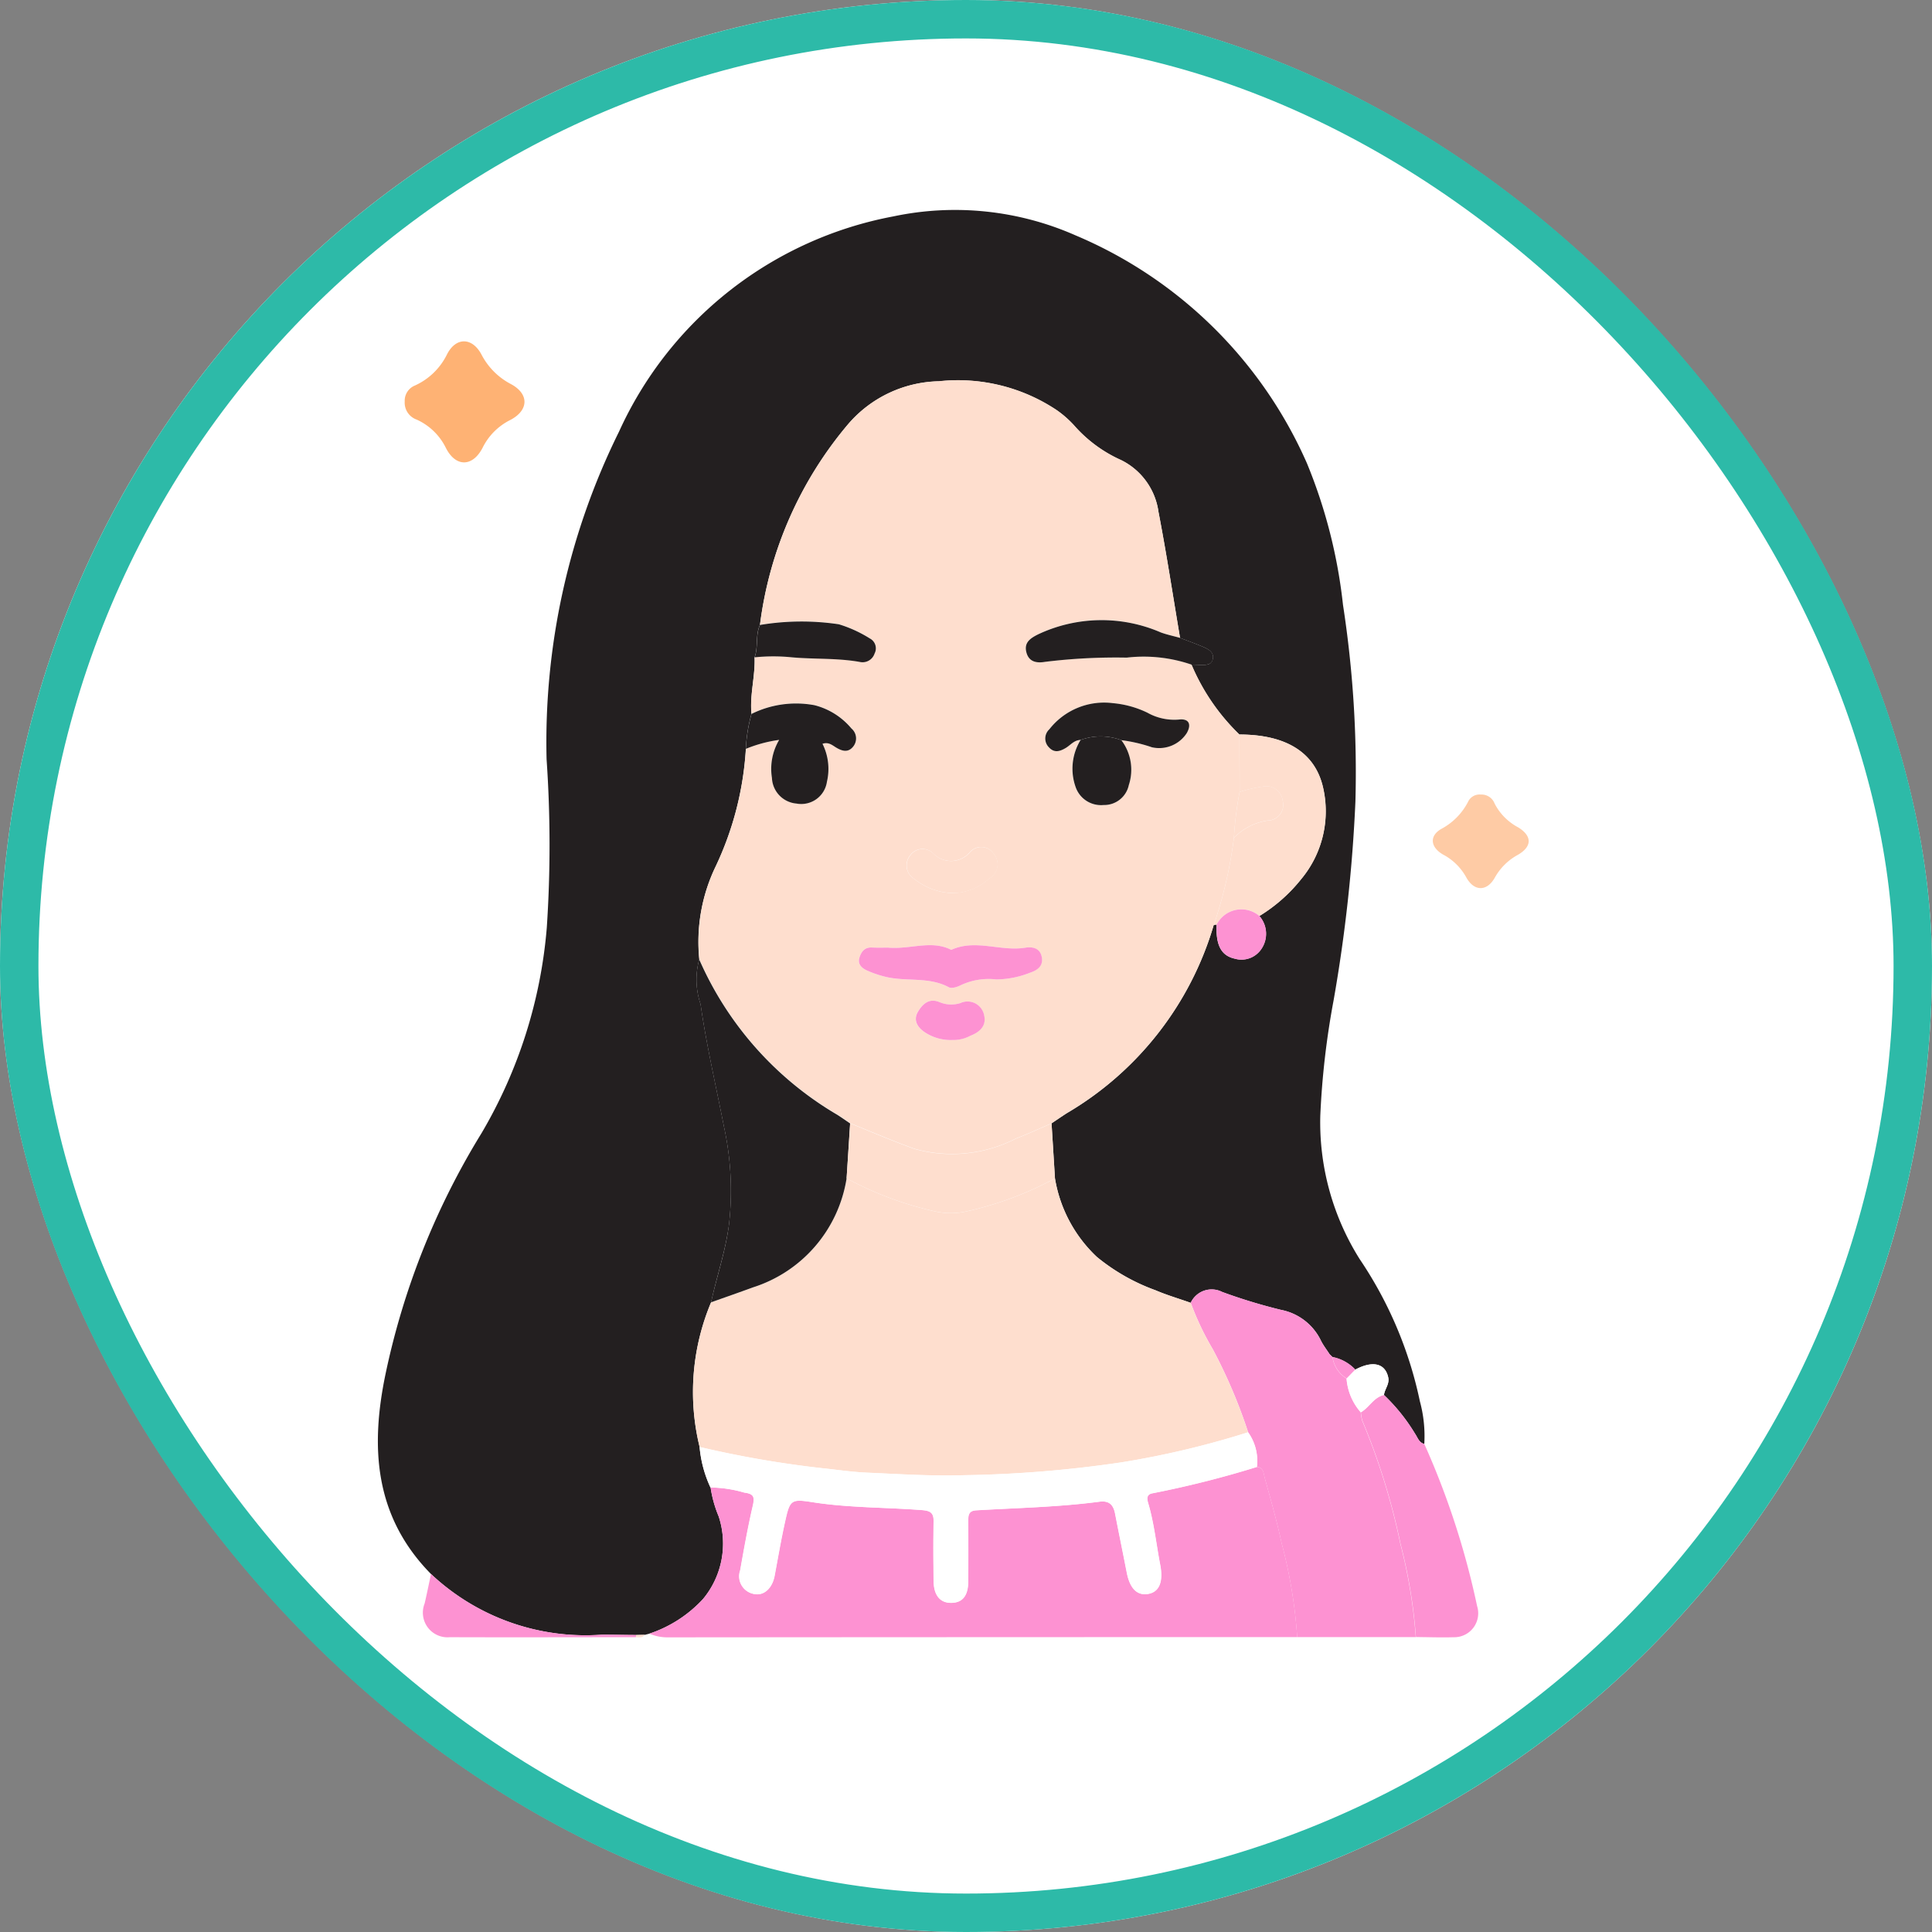
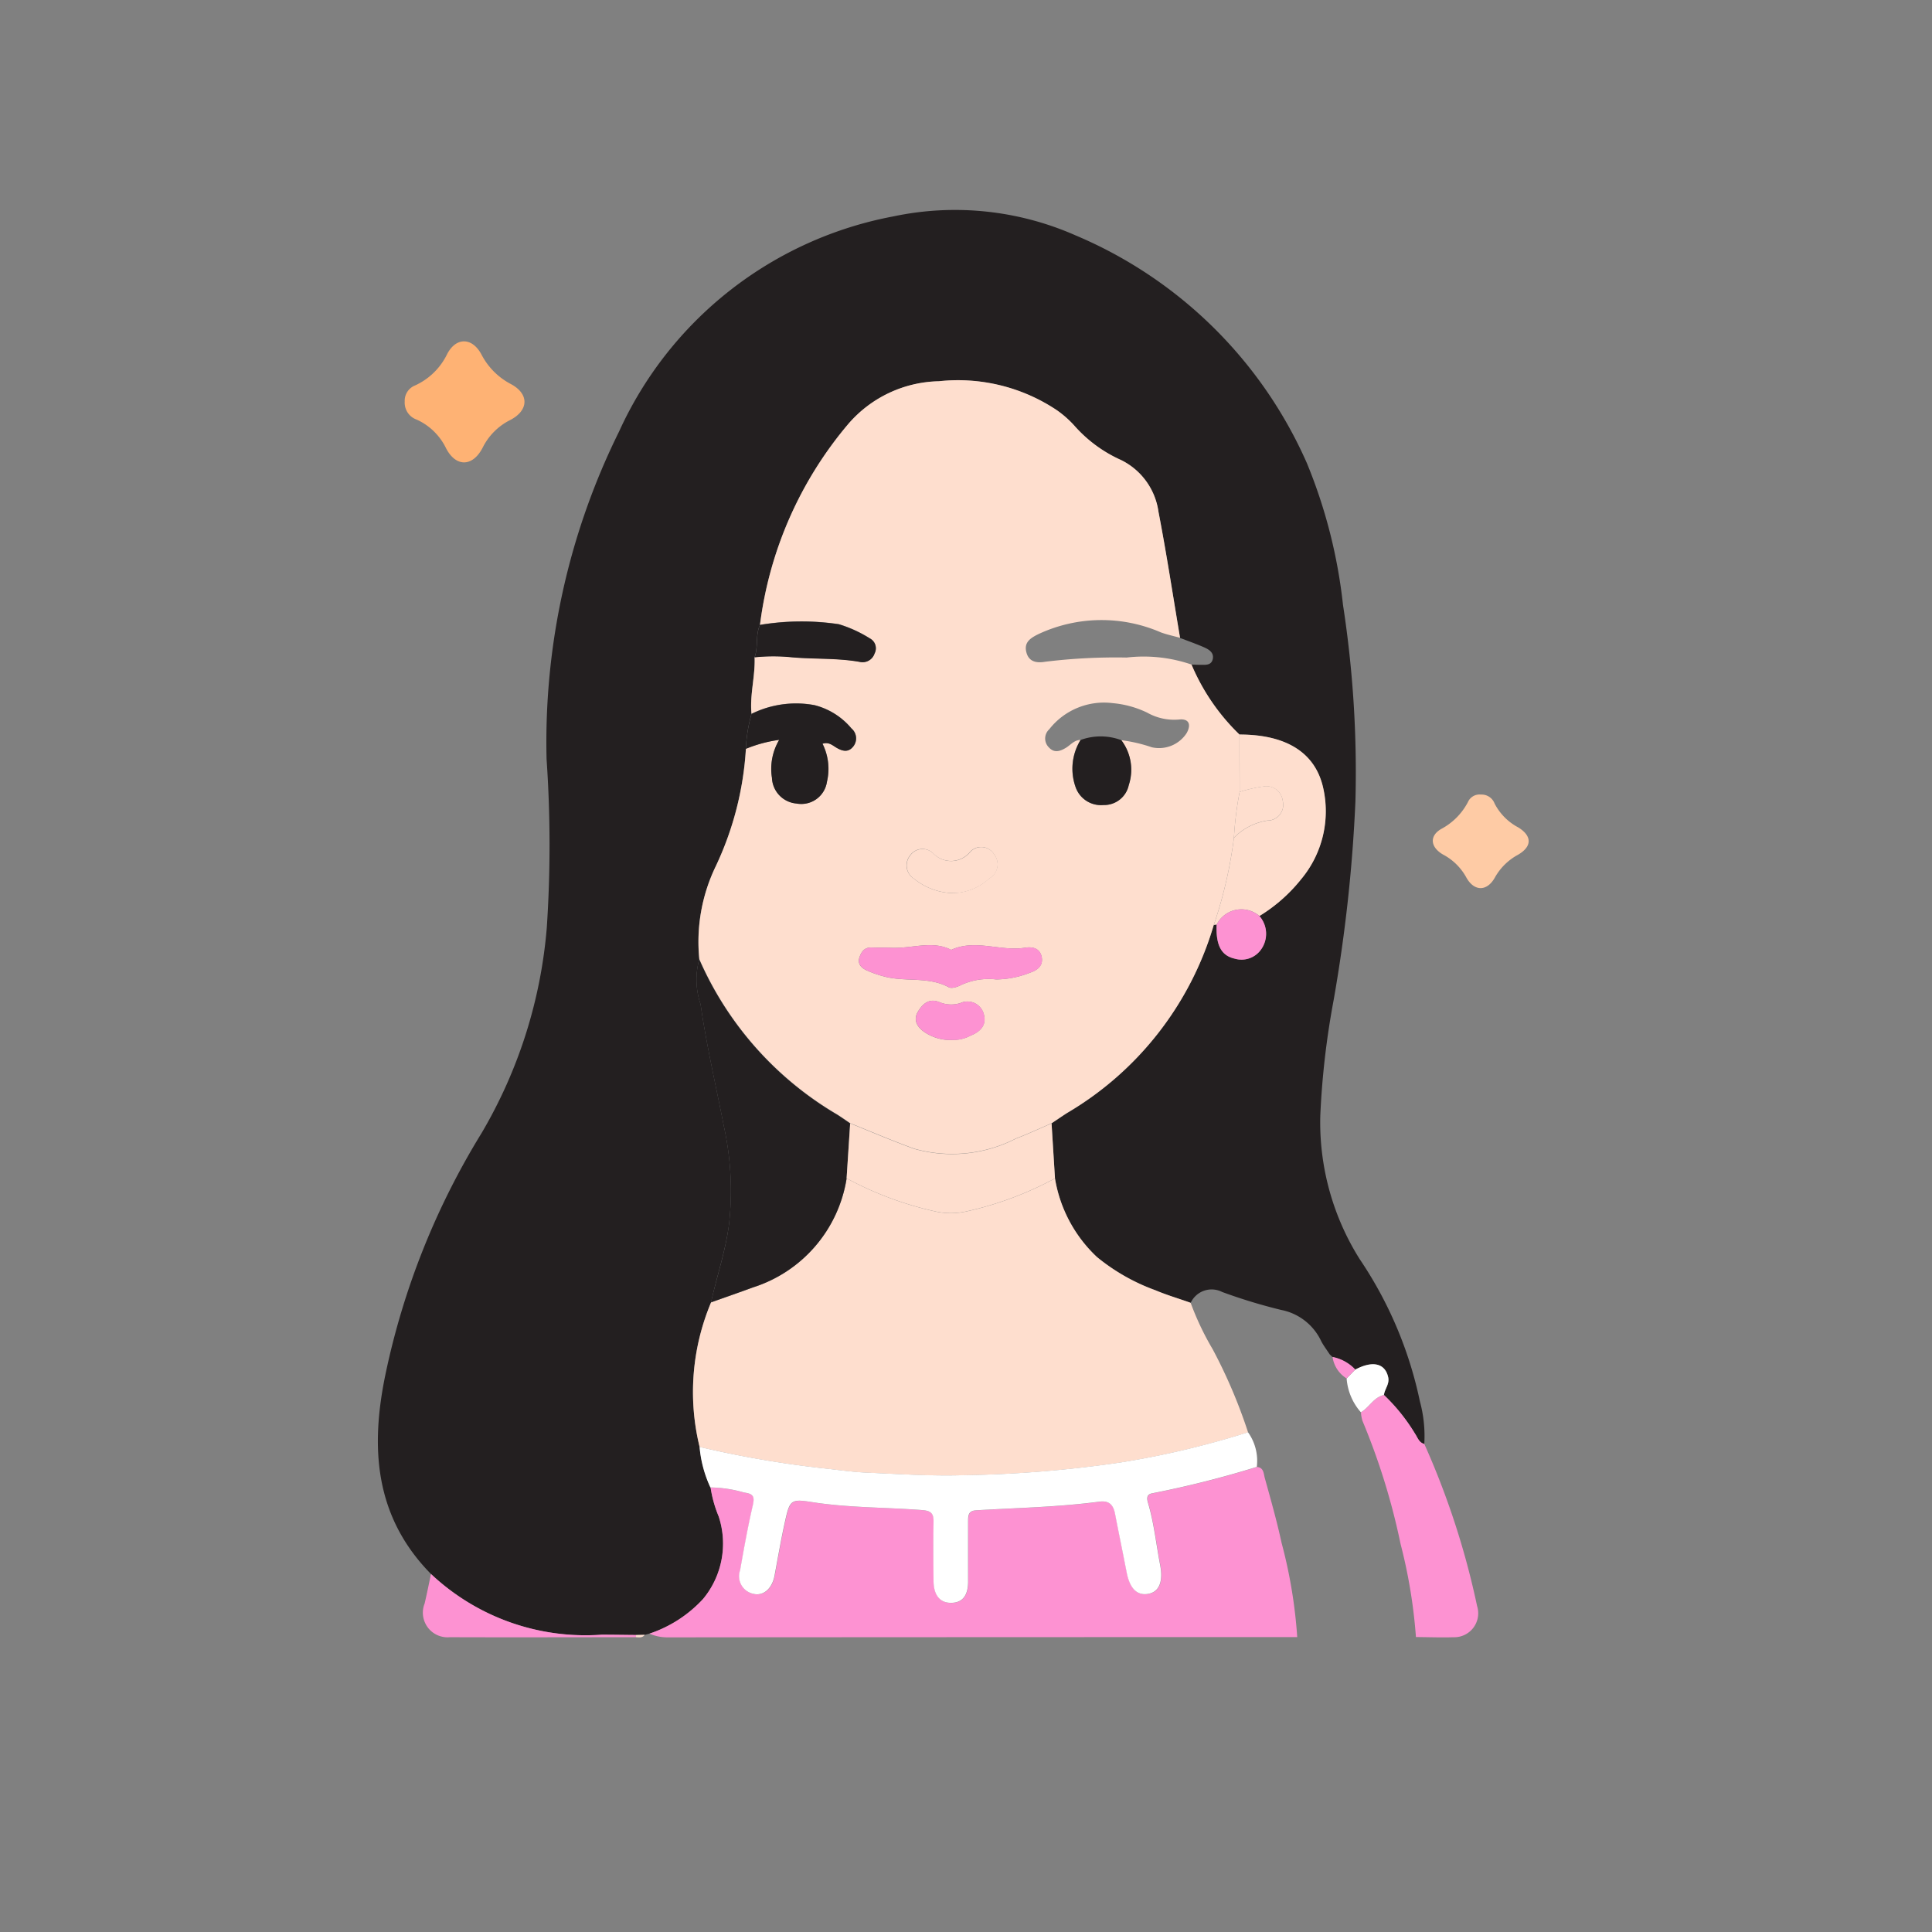
<svg xmlns="http://www.w3.org/2000/svg" id="Group_2893" data-name="Group 2893" width="75.406" height="75.406" viewBox="0 0 75.406 75.406">
  <rect x="0" y="0" width="75.406" height="75.406" fill="#808080" stroke="none" />
  <g id="Rectangle_1720" data-name="Rectangle 1720" fill="#fff" stroke="#2dbaa8" stroke-width="1.5">
-     <rect width="75.406" height="75.406" rx="37.703" stroke="none" />
-     <rect x="0.75" y="0.75" width="73.906" height="73.906" rx="36.953" fill="none" />
-   </g>
+     </g>
  <g id="Group_3223" data-name="Group 3223" transform="translate(-211.796 3.089)">
    <path id="Path_4060" data-name="Path 4060" d="M237.143,60.673l-.181.046-.34.007c-.448,0-.9-.016-1.344-.012a8.8,8.8,0,0,1-6.66-2.369c-2.216-2.252-2.377-4.96-1.765-7.852a29.456,29.456,0,0,1,3.735-9.351,18.824,18.824,0,0,0,2.549-8.022,48.559,48.559,0,0,0-.008-6.579,27.305,27.305,0,0,1,2.828-12.784,14.752,14.752,0,0,1,10.707-8.4,11.642,11.642,0,0,1,7.1.736,17.141,17.141,0,0,1,9.042,8.9,20.23,20.23,0,0,1,1.407,5.525,42.827,42.827,0,0,1,.485,7.675,59.733,59.733,0,0,1-.85,7.752,32.029,32.029,0,0,0-.521,4.512,10.021,10.021,0,0,0,1.539,5.6,15.616,15.616,0,0,1,2.348,5.547,5.155,5.155,0,0,1,.172,1.665c-.21-.052-.257-.252-.361-.4a7.26,7.26,0,0,0-1.212-1.51c.027-.235.223-.421.165-.688-.119-.546-.6-.667-1.283-.3a1.663,1.663,0,0,0-.888-.491l0,0-.114-.11c-.111-.172-.238-.336-.332-.517a2.188,2.188,0,0,0-1.564-1.216,21.229,21.229,0,0,1-2.3-.7.9.9,0,0,0-1.228.424c-.458-.163-.929-.3-1.375-.493a7.758,7.758,0,0,1-2.287-1.3A5.419,5.419,0,0,1,252.97,42.9l-.133-2.143c.2-.134.4-.273.6-.4a12.652,12.652,0,0,0,5.73-7.344,1.1,1.1,0,0,1,.111-.016c-.032.8.177,1.212.707,1.329a.932.932,0,0,0,1.035-.37,1.051,1.051,0,0,0-.072-1.293,6.247,6.247,0,0,0,1.63-1.439,4.139,4.139,0,0,0,.853-3.583c-.311-1.35-1.429-2.062-3.264-2.061a8.244,8.244,0,0,1-1.87-2.729c.112,0,.224.009.336.007.2,0,.448.038.5-.237.044-.247-.16-.365-.348-.448-.305-.133-.621-.244-.933-.364-.277-1.64-.527-3.286-.842-4.919a2.657,2.657,0,0,0-1.465-2.023,5.329,5.329,0,0,1-1.835-1.358,4.05,4.05,0,0,0-.676-.591,6.941,6.941,0,0,0-4.593-1.124,4.794,4.794,0,0,0-3.519,1.646,15.045,15.045,0,0,0-3.465,7.861c-.184.4-.061.856-.21,1.265.029.74-.194,1.466-.121,2.208a6.079,6.079,0,0,0-.22,1.369,12.447,12.447,0,0,1-1.173,4.576,6.773,6.773,0,0,0-.645,3.636,2.974,2.974,0,0,0,.052,1.748c.229,1.6.6,3.178.91,4.766a11.726,11.726,0,0,1,.2,3.828c-.137,1.045-.479,2.027-.7,3.043a9.02,9.02,0,0,0-.448,5.644,4.708,4.708,0,0,0,.429,1.585,4.722,4.722,0,0,0,.316,1.129,3.386,3.386,0,0,1-.611,3.222A4.99,4.99,0,0,1,237.143,60.673Z" fill="#231f20" />
    <path id="Path_4061" data-name="Path 4061" d="M241.153,79.24a4.99,4.99,0,0,0,2.092-1.352,3.386,3.386,0,0,0,.611-3.222,4.725,4.725,0,0,1-.316-1.129,4.922,4.922,0,0,1,1.322.2c.371.048.409.171.331.511-.193.834-.345,1.678-.493,2.521a.7.7,0,0,0,.514.919c.4.1.736-.21.829-.706.134-.714.256-1.43.414-2.138.181-.817.232-.864,1.046-.736,1.425.225,2.866.2,4.3.312.344.027.455.128.447.464-.018.768-.012,1.537,0,2.306.007.555.252.85.676.85.447,0,.67-.274.673-.836q.005-1.182,0-2.363c0-.224.017-.4.318-.413,1.6-.094,3.208-.126,4.8-.336.38-.051.548.119.615.464.148.768.306,1.534.456,2.3.121.62.4.906.828.836.444-.072.6-.48.477-1.134-.155-.8-.237-1.622-.47-2.411-.051-.17-.071-.345.176-.385a39.228,39.228,0,0,0,4.068-1.027c.26.02.259.255.3.416.233.844.474,1.687.658,2.542a19.223,19.223,0,0,1,.612,3.682q-12.287,0-24.573.01A1.762,1.762,0,0,1,241.153,79.24Z" transform="translate(-4.01 -18.568)" fill="#fd92d2" />
-     <path id="Path_4062" data-name="Path 4062" d="M274.429,76.757a19.223,19.223,0,0,0-.612-3.682c-.184-.855-.425-1.7-.658-2.542-.044-.162-.043-.4-.3-.416a1.92,1.92,0,0,0-.343-1.352,20.287,20.287,0,0,0-1.378-3.238,11.012,11.012,0,0,1-.863-1.817.9.9,0,0,1,1.228-.424,21.229,21.229,0,0,0,2.3.7A2.188,2.188,0,0,1,275.36,65.2c.094.181.221.345.332.517l.114.11,0,0a1.185,1.185,0,0,0,.548.84,2.244,2.244,0,0,0,.556,1.32,1.573,1.573,0,0,0,.058.329,26.253,26.253,0,0,1,1.489,4.808,20.423,20.423,0,0,1,.6,3.635Z" transform="translate(-12.004 -15.951)" fill="#fd92d2" />
    <path id="Path_4063" data-name="Path 4063" d="M281.578,78.309a20.424,20.424,0,0,0-.6-3.635,26.253,26.253,0,0,0-1.489-4.808,1.573,1.573,0,0,1-.058-.329c.327-.19.5-.586.9-.676a7.26,7.26,0,0,1,1.212,1.51c.1.147.15.347.361.4a31.326,31.326,0,0,1,2.061,6.328.935.935,0,0,1-.92,1.217C282.555,78.332,282.066,78.312,281.578,78.309Z" transform="translate(-14.518 -17.504)" fill="#fd92d2" />
    <path id="Path_4064" data-name="Path 4064" d="M227.988,14.526a.64.64,0,0,1,.4-.625,2.575,2.575,0,0,0,1.252-1.218c.346-.676.976-.67,1.339,0a2.7,2.7,0,0,0,1.153,1.162c.723.387.7,1.029-.029,1.405a2.4,2.4,0,0,0-1.078,1.087c-.393.753-1.051.754-1.433-.005a2.346,2.346,0,0,0-1.137-1.1A.7.7,0,0,1,227.988,14.526Z" transform="translate(-0.396 -1.944)" fill="#feb274" />
    <path id="Path_4065" data-name="Path 4065" d="M285.173,36.559a.542.542,0,0,1,.538.35,2.189,2.189,0,0,0,.926.933c.547.34.535.749-.015,1.068a2.267,2.267,0,0,0-.9.887c-.311.558-.82.549-1.125-.021a2.207,2.207,0,0,0-.9-.877c-.495-.288-.54-.728-.065-1a2.492,2.492,0,0,0,1.04-1.051A.492.492,0,0,1,285.173,36.559Z" transform="translate(-15.581 -8.636)" fill="#fecba5" />
    <path id="Path_4066" data-name="Path 4066" d="M229.292,78.493a8.8,8.8,0,0,0,6.66,2.369c.448,0,.9.008,1.344.012,0,.028,0,.057-.007.086-2.42,0-4.841.009-7.262,0a.962.962,0,0,1-.983-1.317C229.133,79.261,229.21,78.876,229.292,78.493Z" transform="translate(-0.674 -20.149)" fill="#fd92d2" />
    <path id="Path_4067" data-name="Path 4067" d="M240.426,81.858c0-.028.005-.057.007-.086l.34-.007C240.682,81.891,240.551,81.865,240.426,81.858Z" transform="translate(-3.811 -21.047)" fill="#fee0d1" />
    <path id="Path_4068" data-name="Path 4068" d="M245.859,27.3c-.073-.742.15-1.468.121-2.209a7.12,7.12,0,0,1,1.46,0c.878.076,1.764.023,2.636.178a.493.493,0,0,0,.586-.328.435.435,0,0,0-.186-.588,5,5,0,0,0-1.208-.552,9.843,9.843,0,0,0-3.078.026,15.045,15.045,0,0,1,3.465-7.861,4.794,4.794,0,0,1,3.519-1.646,6.941,6.941,0,0,1,4.593,1.124,4.051,4.051,0,0,1,.676.591,5.329,5.329,0,0,0,1.835,1.358,2.657,2.657,0,0,1,1.465,2.023c.315,1.633.565,3.279.842,4.919-.252-.07-.509-.124-.752-.213a5.812,5.812,0,0,0-4.786.073c-.313.155-.567.325-.457.718.1.369.413.411.723.357a22.645,22.645,0,0,1,3.188-.165,5.748,5.748,0,0,1,2.532.274,8.243,8.243,0,0,0,1.87,2.729q0,1.119.007,2.239a13.743,13.743,0,0,0-.223,1.79,17.282,17.282,0,0,1-.785,3.4,12.652,12.652,0,0,1-5.73,7.344c-.2.129-.4.268-.6.4-.463.2-.921.414-1.391.593a5.451,5.451,0,0,1-3.969.4c-.844-.308-1.668-.658-2.5-.995-.169-.114-.335-.233-.508-.342a13.128,13.128,0,0,1-5.381-6.06,6.773,6.773,0,0,1,.645-3.636,12.448,12.448,0,0,0,1.173-4.576,5.257,5.257,0,0,1,1.3-.35,2.222,2.222,0,0,0-.282,1.485,1.047,1.047,0,0,0,.958,1,1.012,1.012,0,0,0,1.188-.849,2.189,2.189,0,0,0-.173-1.484c.247-.081.39.065.546.155.232.136.459.194.651-.045a.506.506,0,0,0-.067-.707,2.758,2.758,0,0,0-1.447-.91A3.92,3.92,0,0,0,245.859,27.3ZM258.7,28.322a2.138,2.138,0,0,0-.2,1.827,1.049,1.049,0,0,0,1.093.712.982.982,0,0,0,.986-.778,1.911,1.911,0,0,0-.291-1.753,6.008,6.008,0,0,1,1.193.277,1.282,1.282,0,0,0,1.362-.555c.19-.345.08-.573-.305-.527a2.14,2.14,0,0,1-1.235-.269,3.882,3.882,0,0,0-1.343-.371,2.716,2.716,0,0,0-2.482,1.021.487.487,0,0,0-.013.706c.2.219.42.163.656.021C258.311,28.522,258.454,28.319,258.7,28.322Zm-7.527,8.1c-.145,0-.389.007-.633,0-.281-.009-.4.172-.474.4-.076.248.088.4.278.489a4.146,4.146,0,0,0,.687.241c.826.226,1.727-.01,2.526.422.114.062.34-.014.481-.088a2.561,2.561,0,0,1,1.368-.218,3.649,3.649,0,0,0,1.315-.26c.284-.094.526-.266.465-.606s-.345-.422-.651-.372c-.958.156-1.936-.35-2.884.084C252.872,36.114,252.066,36.505,251.176,36.426Zm2.645-2.128a2.171,2.171,0,0,0,1.326-.575.627.627,0,0,0,.182-.932.586.586,0,0,0-.966-.064.963.963,0,0,1-1.406.03.591.591,0,0,0-.9.064.618.618,0,0,0,.161.931A2.485,2.485,0,0,0,253.821,34.3Zm-.125,5.734a1.388,1.388,0,0,0,.7-.16c.356-.139.639-.381.541-.8a.659.659,0,0,0-.924-.478,1.184,1.184,0,0,1-.816-.035c-.406-.168-.658.07-.837.364-.206.338-.025.621.263.813A1.814,1.814,0,0,0,253.7,40.032Z" transform="translate(-4.731 -2.53)" fill="#fedece" />
    <path id="Path_4069" data-name="Path 4069" d="M262.919,62.065a11.012,11.012,0,0,0,.863,1.817,20.287,20.287,0,0,1,1.378,3.238,34.537,34.537,0,0,1-4.952,1.175,46.684,46.684,0,0,1-6.135.5c-1.265.041-2.536-.045-3.8-.1-.577-.025-1.151-.113-1.727-.173a40.586,40.586,0,0,1-4.792-.83,9.02,9.02,0,0,1,.448-5.644c.546-.194,1.094-.382,1.637-.584a5.336,5.336,0,0,0,3.654-4.256,13.326,13.326,0,0,0,3.456,1.291,2.808,2.808,0,0,0,1.219,0,13.323,13.323,0,0,0,3.456-1.289,5.419,5.419,0,0,0,1.636,3.067,7.758,7.758,0,0,0,2.287,1.3C261.991,61.765,262.461,61.9,262.919,62.065Z" transform="translate(-4.652 -14.305)" fill="#fedece" />
    <path id="Path_4070" data-name="Path 4070" d="M243.851,71.44a40.586,40.586,0,0,0,4.792.83c.575.059,1.15.147,1.727.173,1.267.054,2.537.14,3.8.1a46.684,46.684,0,0,0,6.135-.5,34.537,34.537,0,0,0,4.952-1.175,1.92,1.92,0,0,1,.343,1.352,39.224,39.224,0,0,1-4.068,1.027c-.247.04-.227.215-.176.385.233.789.316,1.608.47,2.411.126.654-.033,1.062-.477,1.134-.428.07-.707-.216-.828-.836-.149-.768-.308-1.534-.456-2.3-.067-.345-.235-.515-.615-.464-1.593.21-3.2.242-4.8.336-.3.017-.318.189-.318.413q0,1.182,0,2.363c0,.563-.226.836-.673.836-.424,0-.67-.295-.676-.85-.009-.769-.015-1.538,0-2.306.008-.336-.1-.437-.447-.464-1.431-.11-2.872-.087-4.3-.312-.814-.128-.865-.081-1.046.736-.158.708-.28,1.424-.414,2.138-.094.5-.432.805-.829.706a.7.7,0,0,1-.514-.919c.149-.843.3-1.687.493-2.521.078-.34.041-.463-.331-.511a4.922,4.922,0,0,0-1.322-.2A4.709,4.709,0,0,1,243.851,71.44Z" transform="translate(-4.751 -18.056)" fill="#fff" />
    <path id="Path_4071" data-name="Path 4071" d="M249.539,53.972a5.336,5.336,0,0,1-3.654,4.256c-.543.2-1.091.39-1.637.584.226-1.016.567-2,.7-3.043a11.726,11.726,0,0,0-.2-3.828c-.311-1.588-.681-3.167-.91-4.766a2.974,2.974,0,0,1-.052-1.748,13.128,13.128,0,0,0,5.381,6.06c.173.109.339.228.508.342Q249.608,52.9,249.539,53.972Z" transform="translate(-4.7 -11.071)" fill="#231f20" />
    <path id="Path_4072" data-name="Path 4072" d="M272.525,35.57q0-1.12-.007-2.239c1.835,0,2.953.711,3.264,2.061a4.139,4.139,0,0,1-.853,3.583,6.247,6.247,0,0,1-1.63,1.439,1.082,1.082,0,0,0-1.671.334,1.1,1.1,0,0,0-.111.016,17.282,17.282,0,0,0,.785-3.4,2.306,2.306,0,0,1,1.305-.673.616.616,0,0,0,.6-.771.642.642,0,0,0-.769-.557A5.516,5.516,0,0,0,272.525,35.57Z" transform="translate(-12.346 -7.751)" fill="#fedece" />
    <path id="Path_4073" data-name="Path 4073" d="M251.761,56.394q.07-1.071.14-2.143c.831.337,1.654.687,2.5.995a5.451,5.451,0,0,0,3.969-.4c.47-.179.928-.394,1.391-.593l.133,2.143a13.322,13.322,0,0,1-3.456,1.289,2.808,2.808,0,0,1-1.219,0A13.327,13.327,0,0,1,251.761,56.394Z" transform="translate(-6.922 -13.494)" fill="#fedece" />
    <path id="Path_4074" data-name="Path 4074" d="M246.563,32.06a3.92,3.92,0,0,1,2.453-.341,2.758,2.758,0,0,1,1.447.91.506.506,0,0,1,.067.707c-.193.239-.419.181-.651.045-.156-.091-.3-.237-.546-.155a2.189,2.189,0,0,1,.173,1.484,1.012,1.012,0,0,1-1.188.849,1.047,1.047,0,0,1-.958-1,2.222,2.222,0,0,1,.282-1.485,5.258,5.258,0,0,0-1.3.35A6.079,6.079,0,0,1,246.563,32.06Z" transform="translate(-5.435 -7.285)" fill="#231f20" />
-     <path id="Path_4075" data-name="Path 4075" d="M267.872,28.914a5.748,5.748,0,0,0-2.532-.274,22.646,22.646,0,0,0-3.188.165c-.311.054-.621.012-.723-.357-.11-.392.144-.562.457-.718a5.812,5.812,0,0,1,4.786-.073c.244.089.5.142.752.213.313.121.628.231.934.365.189.083.392.2.348.448-.049.276-.3.234-.5.237C268.1,28.923,267.984,28.917,267.872,28.914Z" transform="translate(-9.569 -6.062)" fill="#231f20" />
    <path id="Path_4076" data-name="Path 4076" d="M247.023,27.382a9.843,9.843,0,0,1,3.078-.026,5,5,0,0,1,1.208.552.435.435,0,0,1,.186.588.493.493,0,0,1-.586.328c-.873-.155-1.759-.1-2.636-.178a7.12,7.12,0,0,0-1.46,0C246.962,28.238,246.84,27.784,247.023,27.382Z" transform="translate(-5.564 -6.079)" fill="#231f20" />
    <path id="Path_4077" data-name="Path 4077" d="M271.669,43.333A1.082,1.082,0,0,1,273.34,43a1.051,1.051,0,0,1,.072,1.293.932.932,0,0,1-1.035.37C271.846,44.544,271.637,44.134,271.669,43.333Z" transform="translate(-12.387 -10.335)" fill="#fd92d2" />
    <path id="Path_4078" data-name="Path 4078" d="M280.118,68.406c-.4.09-.574.486-.9.676a2.244,2.244,0,0,1-.556-1.32l.339-.348c.681-.362,1.164-.242,1.283.3C280.342,67.985,280.145,68.171,280.118,68.406Z" transform="translate(-14.307 -17.05)" fill="#fff" />
    <path id="Path_4079" data-name="Path 4079" d="M278.792,67.306l-.339.348a1.182,1.182,0,0,1-.548-.839A1.659,1.659,0,0,1,278.792,67.306Z" transform="translate(-14.1 -16.943)" fill="#fd92d2" />
    <path id="Path_4080" data-name="Path 4080" d="M277.857,66.778l-.114-.11Z" transform="translate(-14.055 -16.902)" fill="#fda29b" />
    <path id="Path_4081" data-name="Path 4081" d="M253.55,44.757c.89.08,1.7-.311,2.477.088.949-.434,1.926.072,2.884-.084.306-.049.588.023.651.372s-.181.513-.465.606a3.649,3.649,0,0,1-1.315.26,2.561,2.561,0,0,0-1.368.218c-.141.074-.367.149-.481.088-.8-.432-1.7-.2-2.526-.422a4.146,4.146,0,0,1-.687-.241c-.19-.091-.354-.241-.278-.489.07-.226.192-.407.474-.4C253.161,44.764,253.4,44.757,253.55,44.757Z" transform="translate(-7.104 -10.861)" fill="#fd92d2" />
-     <path id="Path_4082" data-name="Path 4082" d="M263.829,33.073c-.249,0-.392.2-.578.311-.236.141-.452.2-.656-.021a.487.487,0,0,1,.013-.706,2.716,2.716,0,0,1,2.482-1.021,3.882,3.882,0,0,1,1.343.371,2.14,2.14,0,0,0,1.235.269c.385-.046.5.182.305.527a1.282,1.282,0,0,1-1.362.555,6.008,6.008,0,0,0-1.193-.277A2.285,2.285,0,0,0,263.829,33.073Z" transform="translate(-9.857 -7.281)" fill="#231f20" />
    <path id="Path_4083" data-name="Path 4083" d="M264.229,33.57a2.285,2.285,0,0,1,1.59.008,1.911,1.911,0,0,1,.291,1.753.982.982,0,0,1-.986.778,1.049,1.049,0,0,1-1.093-.712A2.138,2.138,0,0,1,264.229,33.57Z" transform="translate(-10.257 -7.778)" fill="#231f20" />
    <path id="Path_4084" data-name="Path 4084" d="M256.9,41.181a2.485,2.485,0,0,1-1.6-.546.618.618,0,0,1-.161-.931.591.591,0,0,1,.9-.064.963.963,0,0,0,1.406-.03.586.586,0,0,1,.966.064.627.627,0,0,1-.182.932A2.171,2.171,0,0,1,256.9,41.181Z" transform="translate(-7.809 -9.413)" fill="#fedece" />
    <path id="Path_4085" data-name="Path 4085" d="M256.911,49.185a1.814,1.814,0,0,1-1.073-.3c-.288-.192-.469-.475-.263-.813.179-.295.431-.533.837-.364a1.184,1.184,0,0,0,.816.035.659.659,0,0,1,.924.478c.1.421-.185.663-.541.8A1.388,1.388,0,0,1,256.911,49.185Z" transform="translate(-7.945 -11.683)" fill="#fd92d2" />
    <path id="Path_4086" data-name="Path 4086" d="M272.822,36.336a5.515,5.515,0,0,1,.913-.211.642.642,0,0,1,.769.557.616.616,0,0,1-.6.771,2.306,2.306,0,0,0-1.305.673A13.743,13.743,0,0,1,272.822,36.336Z" transform="translate(-12.643 -8.517)" fill="#fedece" />
  </g>
</svg>